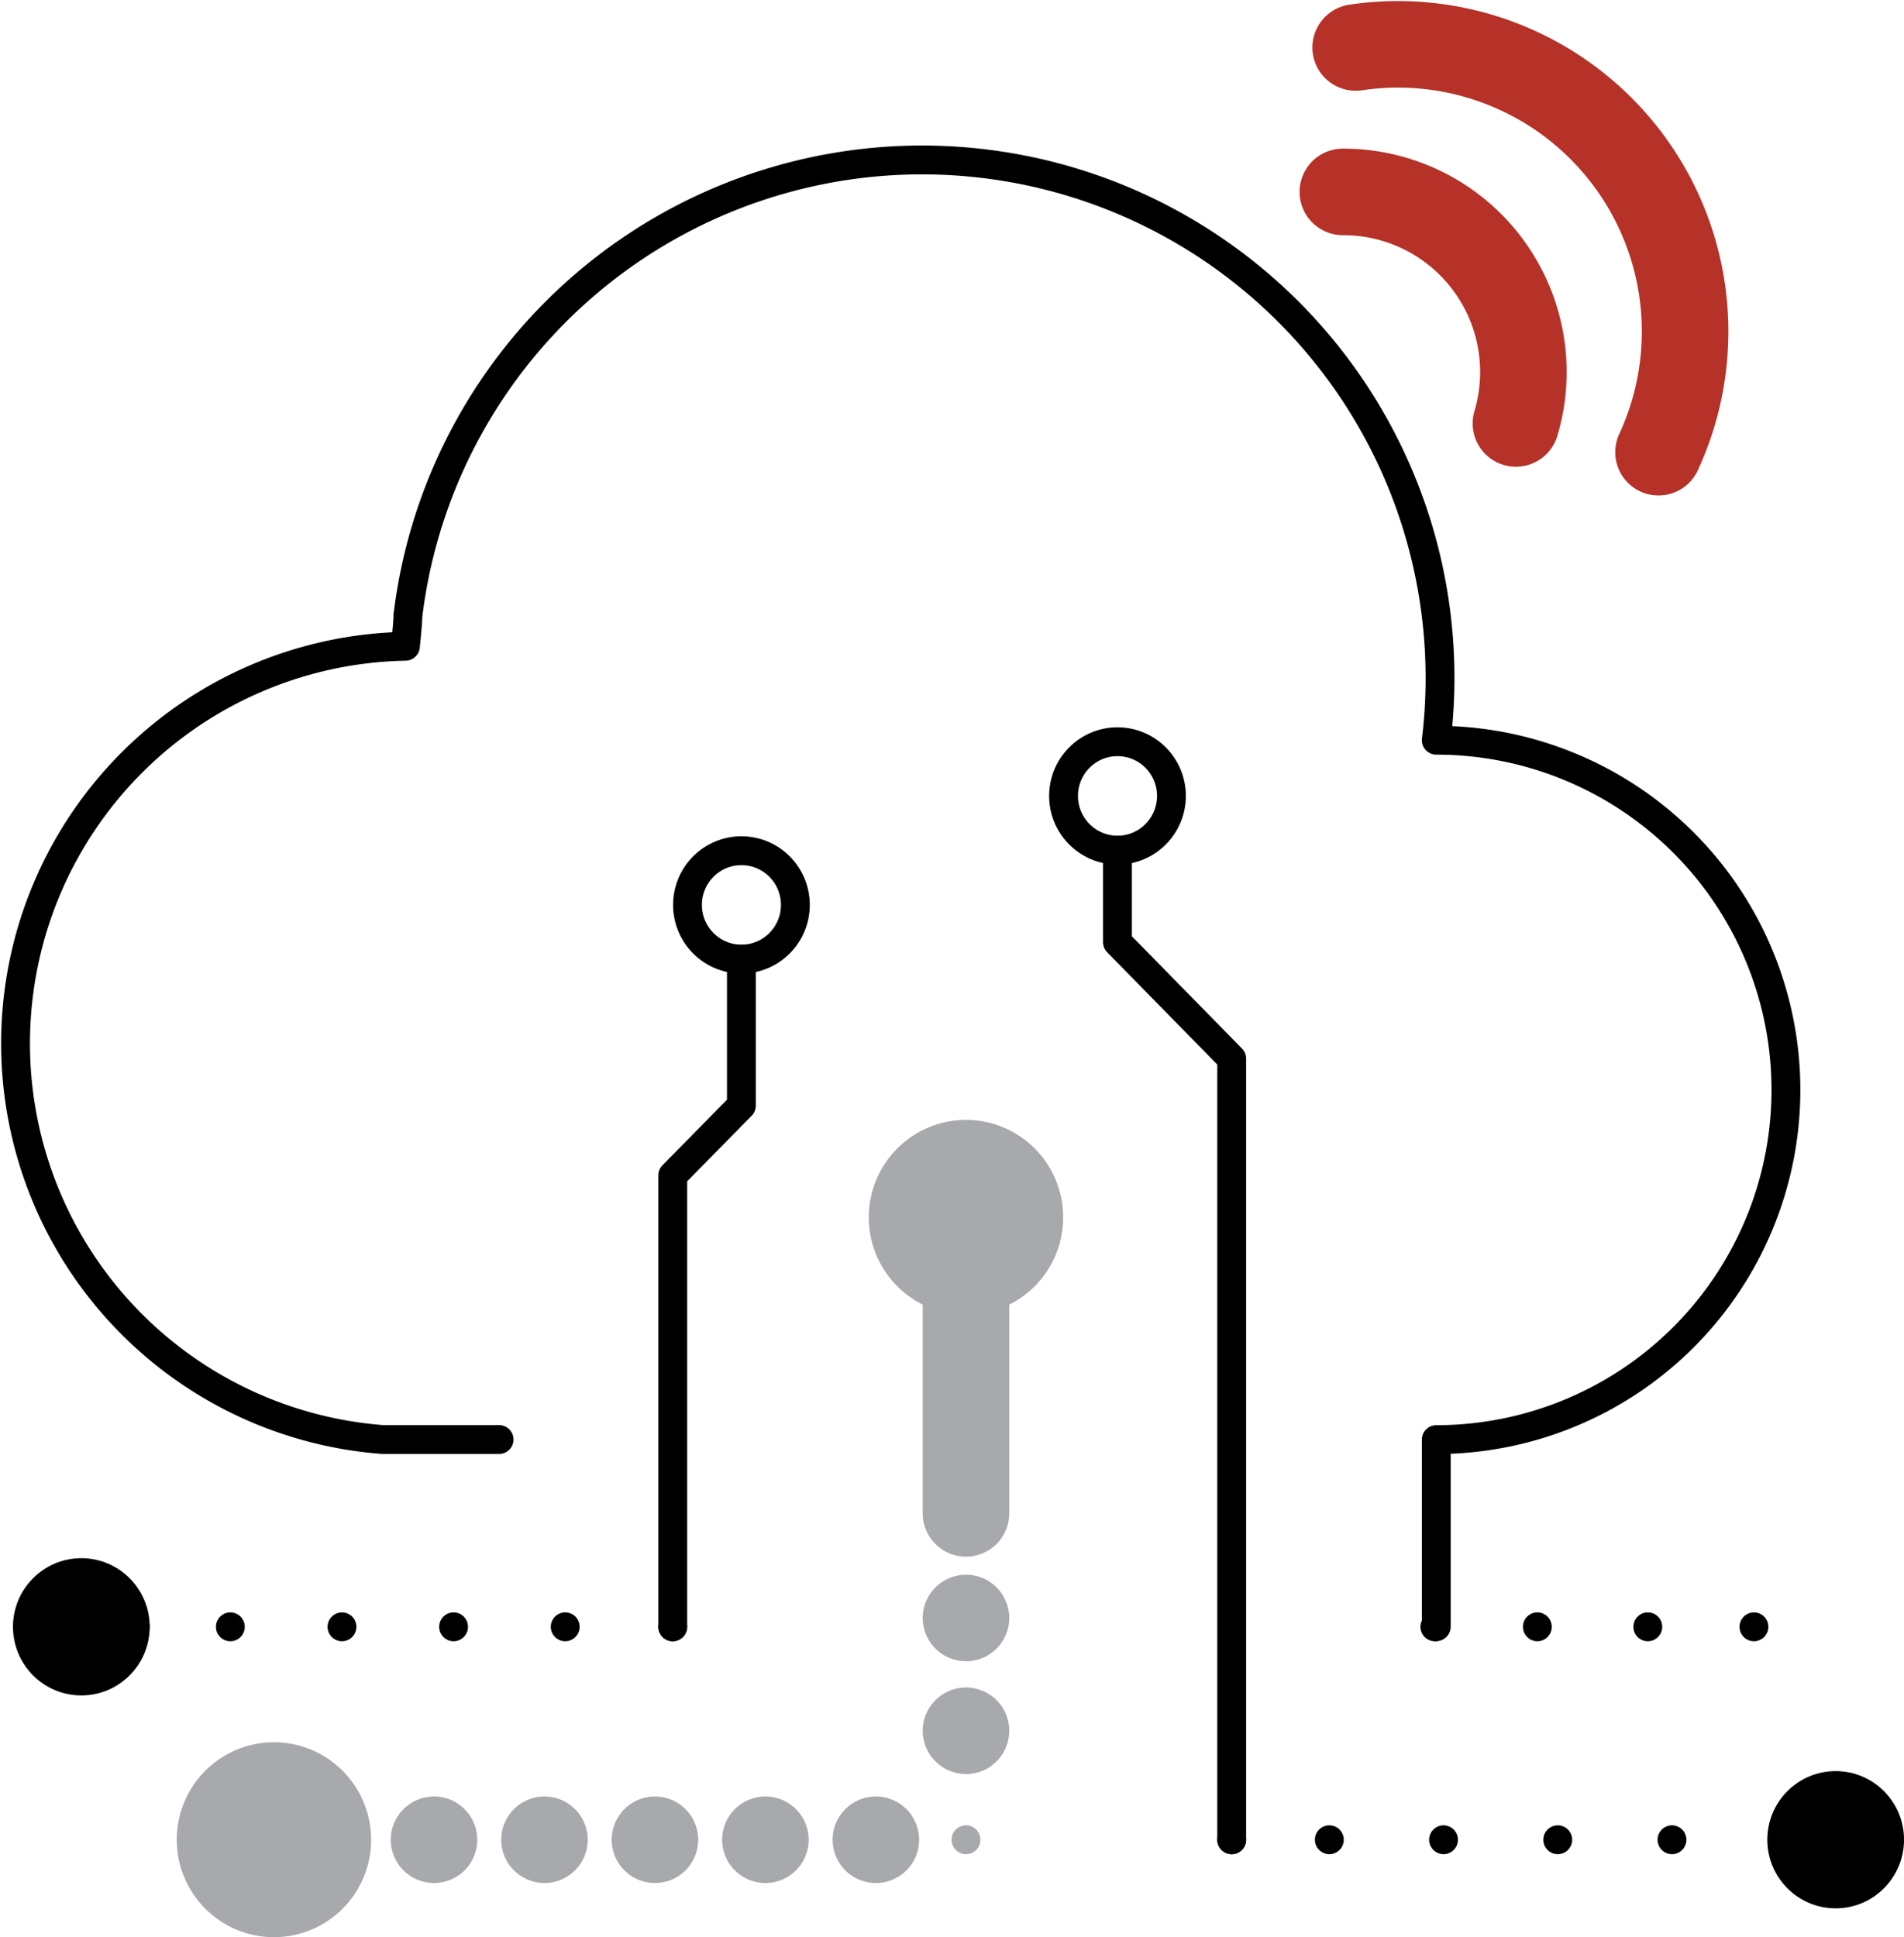
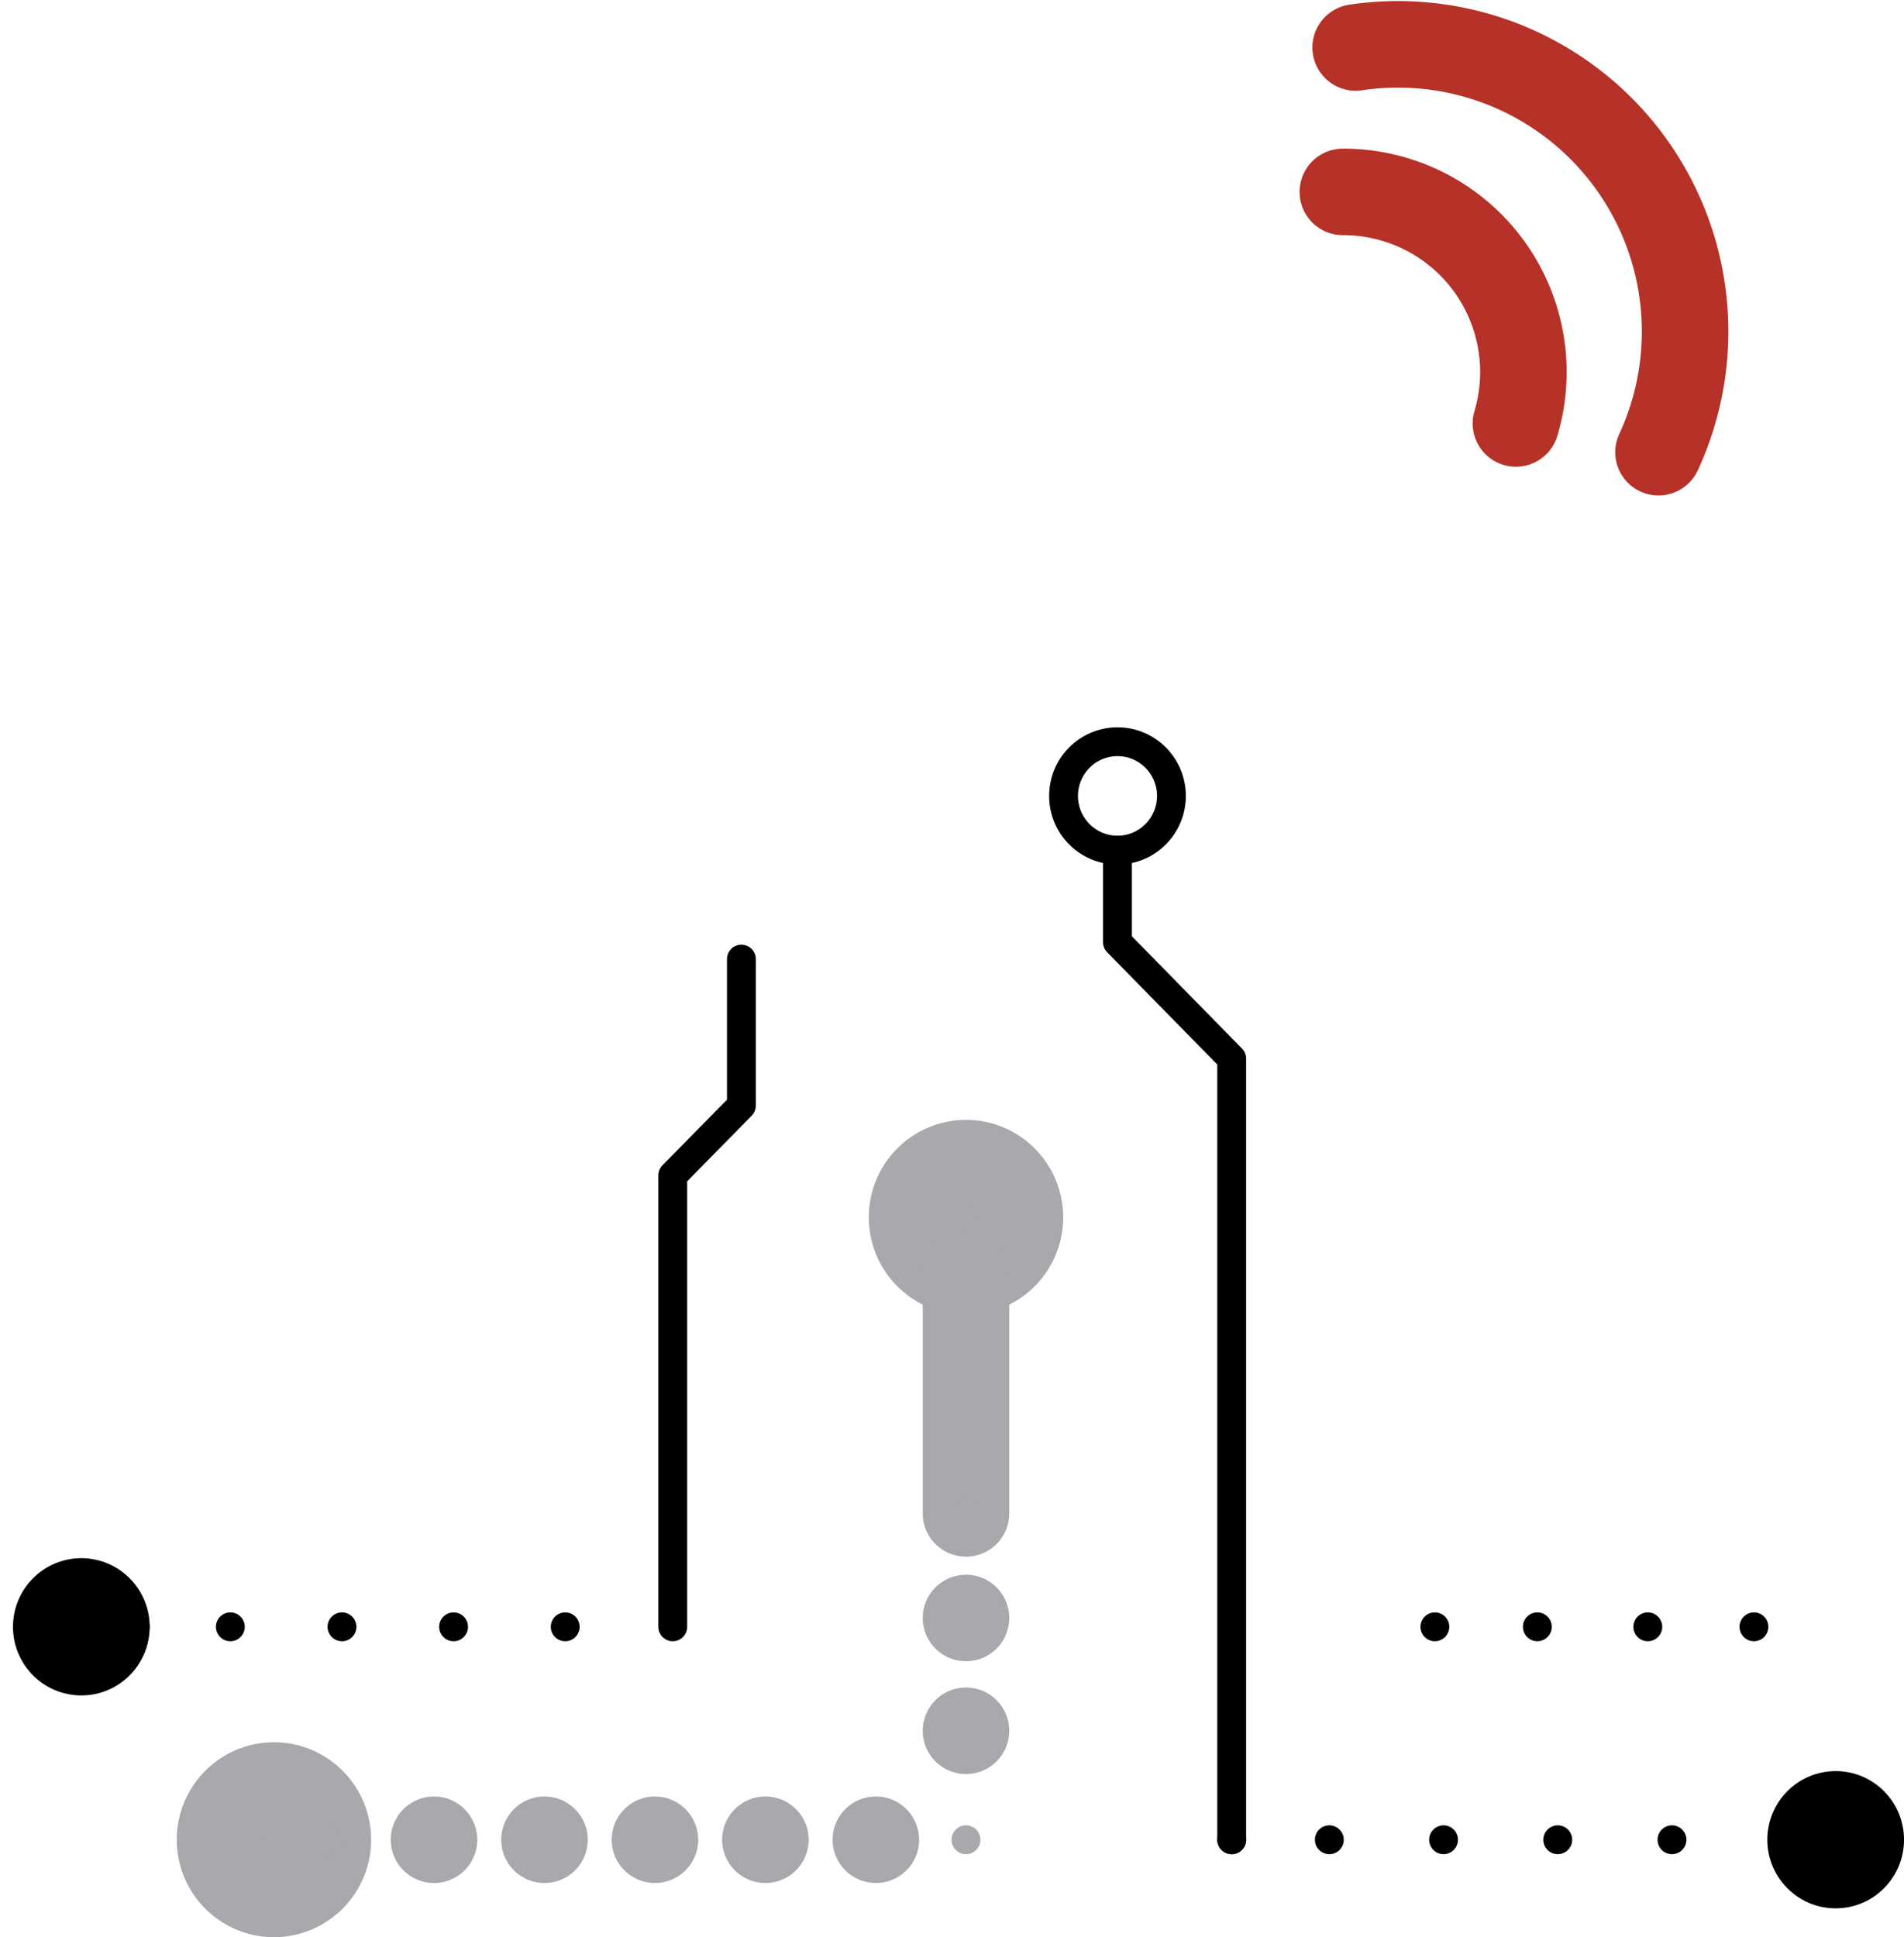
<svg xmlns="http://www.w3.org/2000/svg" width="66.016" height="67.158" viewBox="0 0 66.016 67.158">
  <defs>
    <style>.a,.c,.e,.f,.g,.h,.i,.j,.k{fill:none;}.a,.d,.e,.f,.g{stroke:#000;}.a,.b,.c,.d,.e,.f,.g,.h,.i,.j,.k{stroke-linecap:round;stroke-linejoin:round;}.b{fill:#a7a9ac;}.b,.c,.h,.i,.j{stroke:#a7a9ac;}.b,.c,.i,.j,.k{stroke-width:3px;}.e{stroke-dasharray:0 3.96;}.f{stroke-dasharray:0 3.87;}.g,.i{stroke-dasharray:0 3.83;}.j{stroke-dasharray:0 3.91;}.k{stroke:#b63127;}</style>
  </defs>
  <g transform="translate(0.501 1.532)">
-     <path class="a" d="M257.142,256.9v-6.486a12.123,12.123,0,1,0,0-24.246h0a17.958,17.958,0,0,0-35.656-4.317c0,.26-.087,1.06-.087,1.06a13.771,13.771,0,0,0-.79,27.5h4.038" transform="translate(-207.844 -202.038)" />
-     <ellipse class="a" cx="1.87" cy="1.879" rx="1.87" ry="1.879" transform="translate(23.336 27.96)" />
    <path class="a" d="M233.91,234.8v5.079l-2.38,2.419v15.65" transform="translate(-208.705 -203.082)" />
    <ellipse class="b" cx="1.87" cy="1.879" rx="1.87" ry="1.879" transform="translate(31.122 38.792)" />
    <line class="c" y2="8.384" transform="translate(32.992 42.55)" />
    <ellipse class="a" cx="1.87" cy="1.879" rx="1.87" ry="1.879" transform="translate(36.375 24.182)" />
    <path class="a" d="M247.53,230.88v3.19l3.961,4.038v27.079" transform="translate(-209.286 -202.939)" />
    <ellipse class="d" cx="1.87" cy="1.879" rx="1.87" ry="1.879" transform="translate(61.276 60.368)" />
    <ellipse class="d" cx="1.87" cy="1.879" rx="1.87" ry="1.879" transform="translate(0.449 52.987)" />
    <ellipse class="b" cx="1.87" cy="1.879" rx="1.87" ry="1.879" transform="translate(7.127 60.368)" />
-     <line class="a" transform="translate(61.286 62.248)" />
    <line class="e" x1="13.357" transform="translate(44.113 62.248)" />
    <line class="a" transform="translate(42.205 62.248)" />
-     <line class="a" transform="translate(22.825 54.866)" />
    <line class="f" x1="13.048" transform="translate(6.048 54.866)" />
    <line class="a" transform="translate(4.188 54.866)" />
    <line class="a" transform="translate(60.312 54.866)" />
    <line class="g" x1="5.532" transform="translate(51.1 54.866)" />
    <line class="a" transform="translate(49.249 54.866)" />
    <line class="h" transform="translate(10.856 62.248)" />
    <line class="i" x2="16.604" transform="translate(14.547 62.248)" />
    <line class="h" transform="translate(32.992 62.248)" />
    <line class="j" y1="5.647" transform="translate(32.992 52.823)" />
    <line class="h" transform="translate(32.992 50.934)" />
    <path class="k" d="M255.64,207.2a6.245,6.245,0,0,1,6,8.027" transform="translate(-209.581 -202.079)" />
    <path class="k" d="M256.1,202a9.955,9.955,0,0,1,10.5,14.031" transform="translate(-209.597 -201.886)" />
  </g>
</svg>